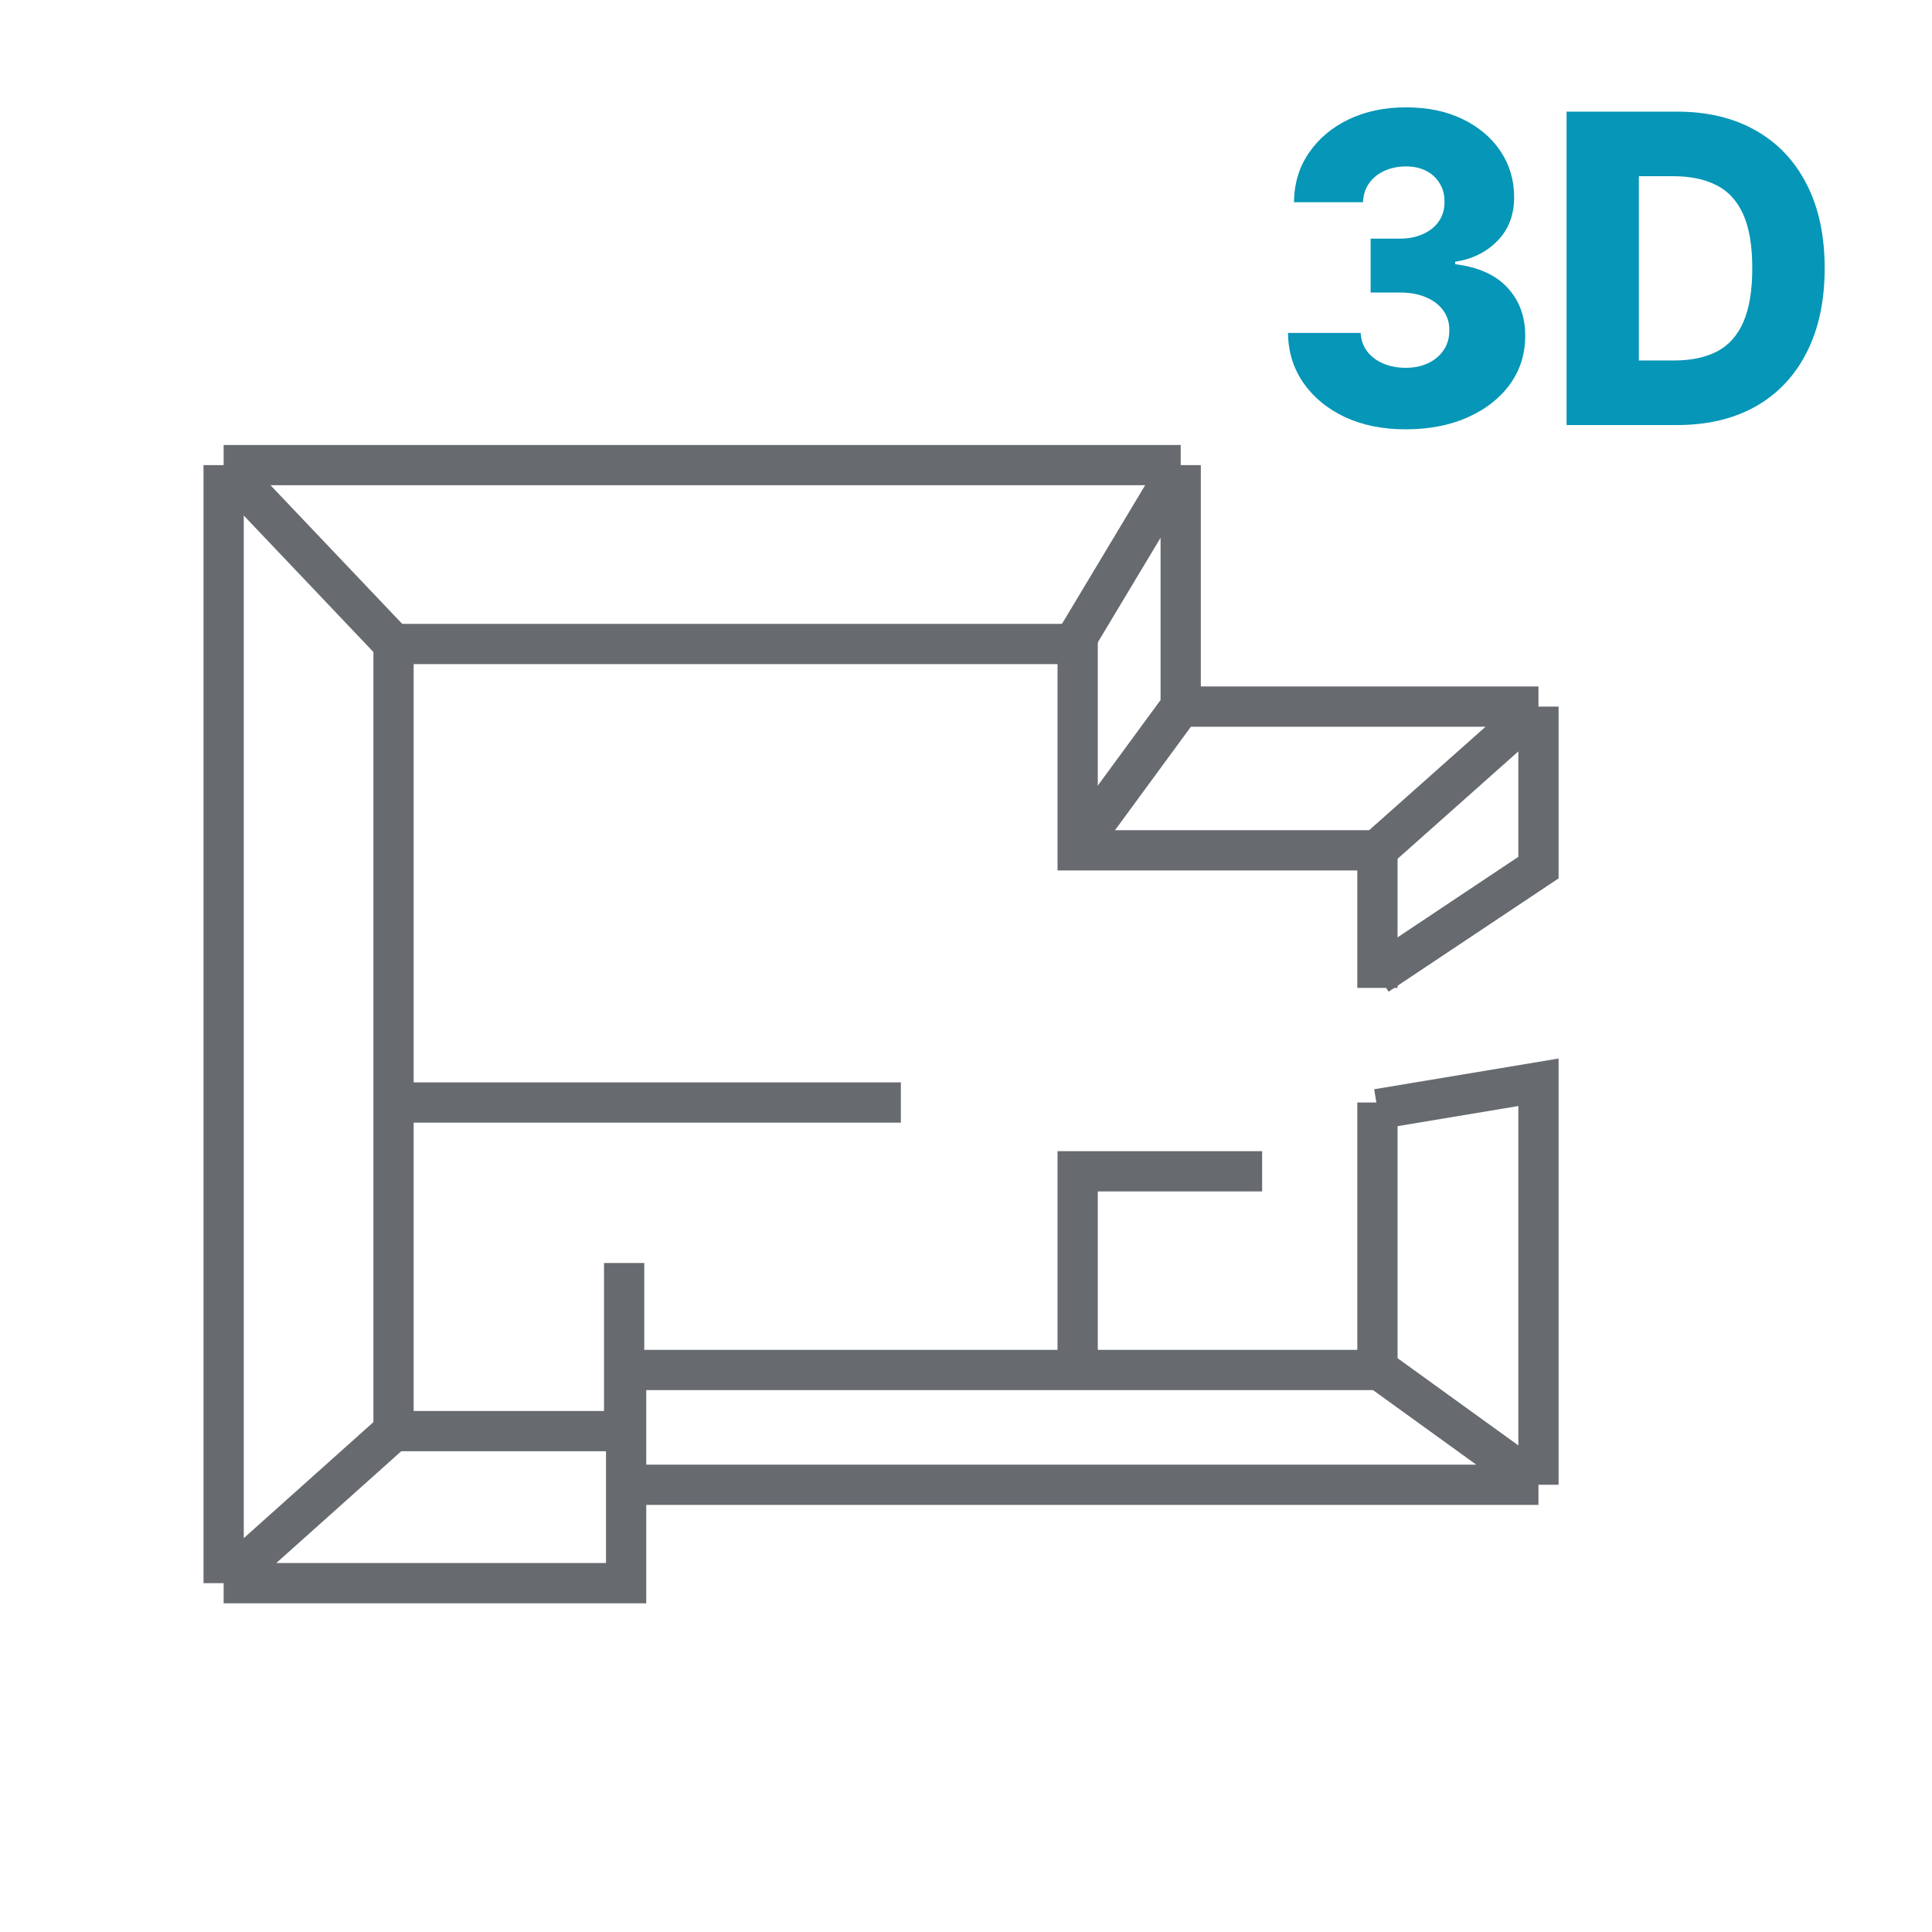
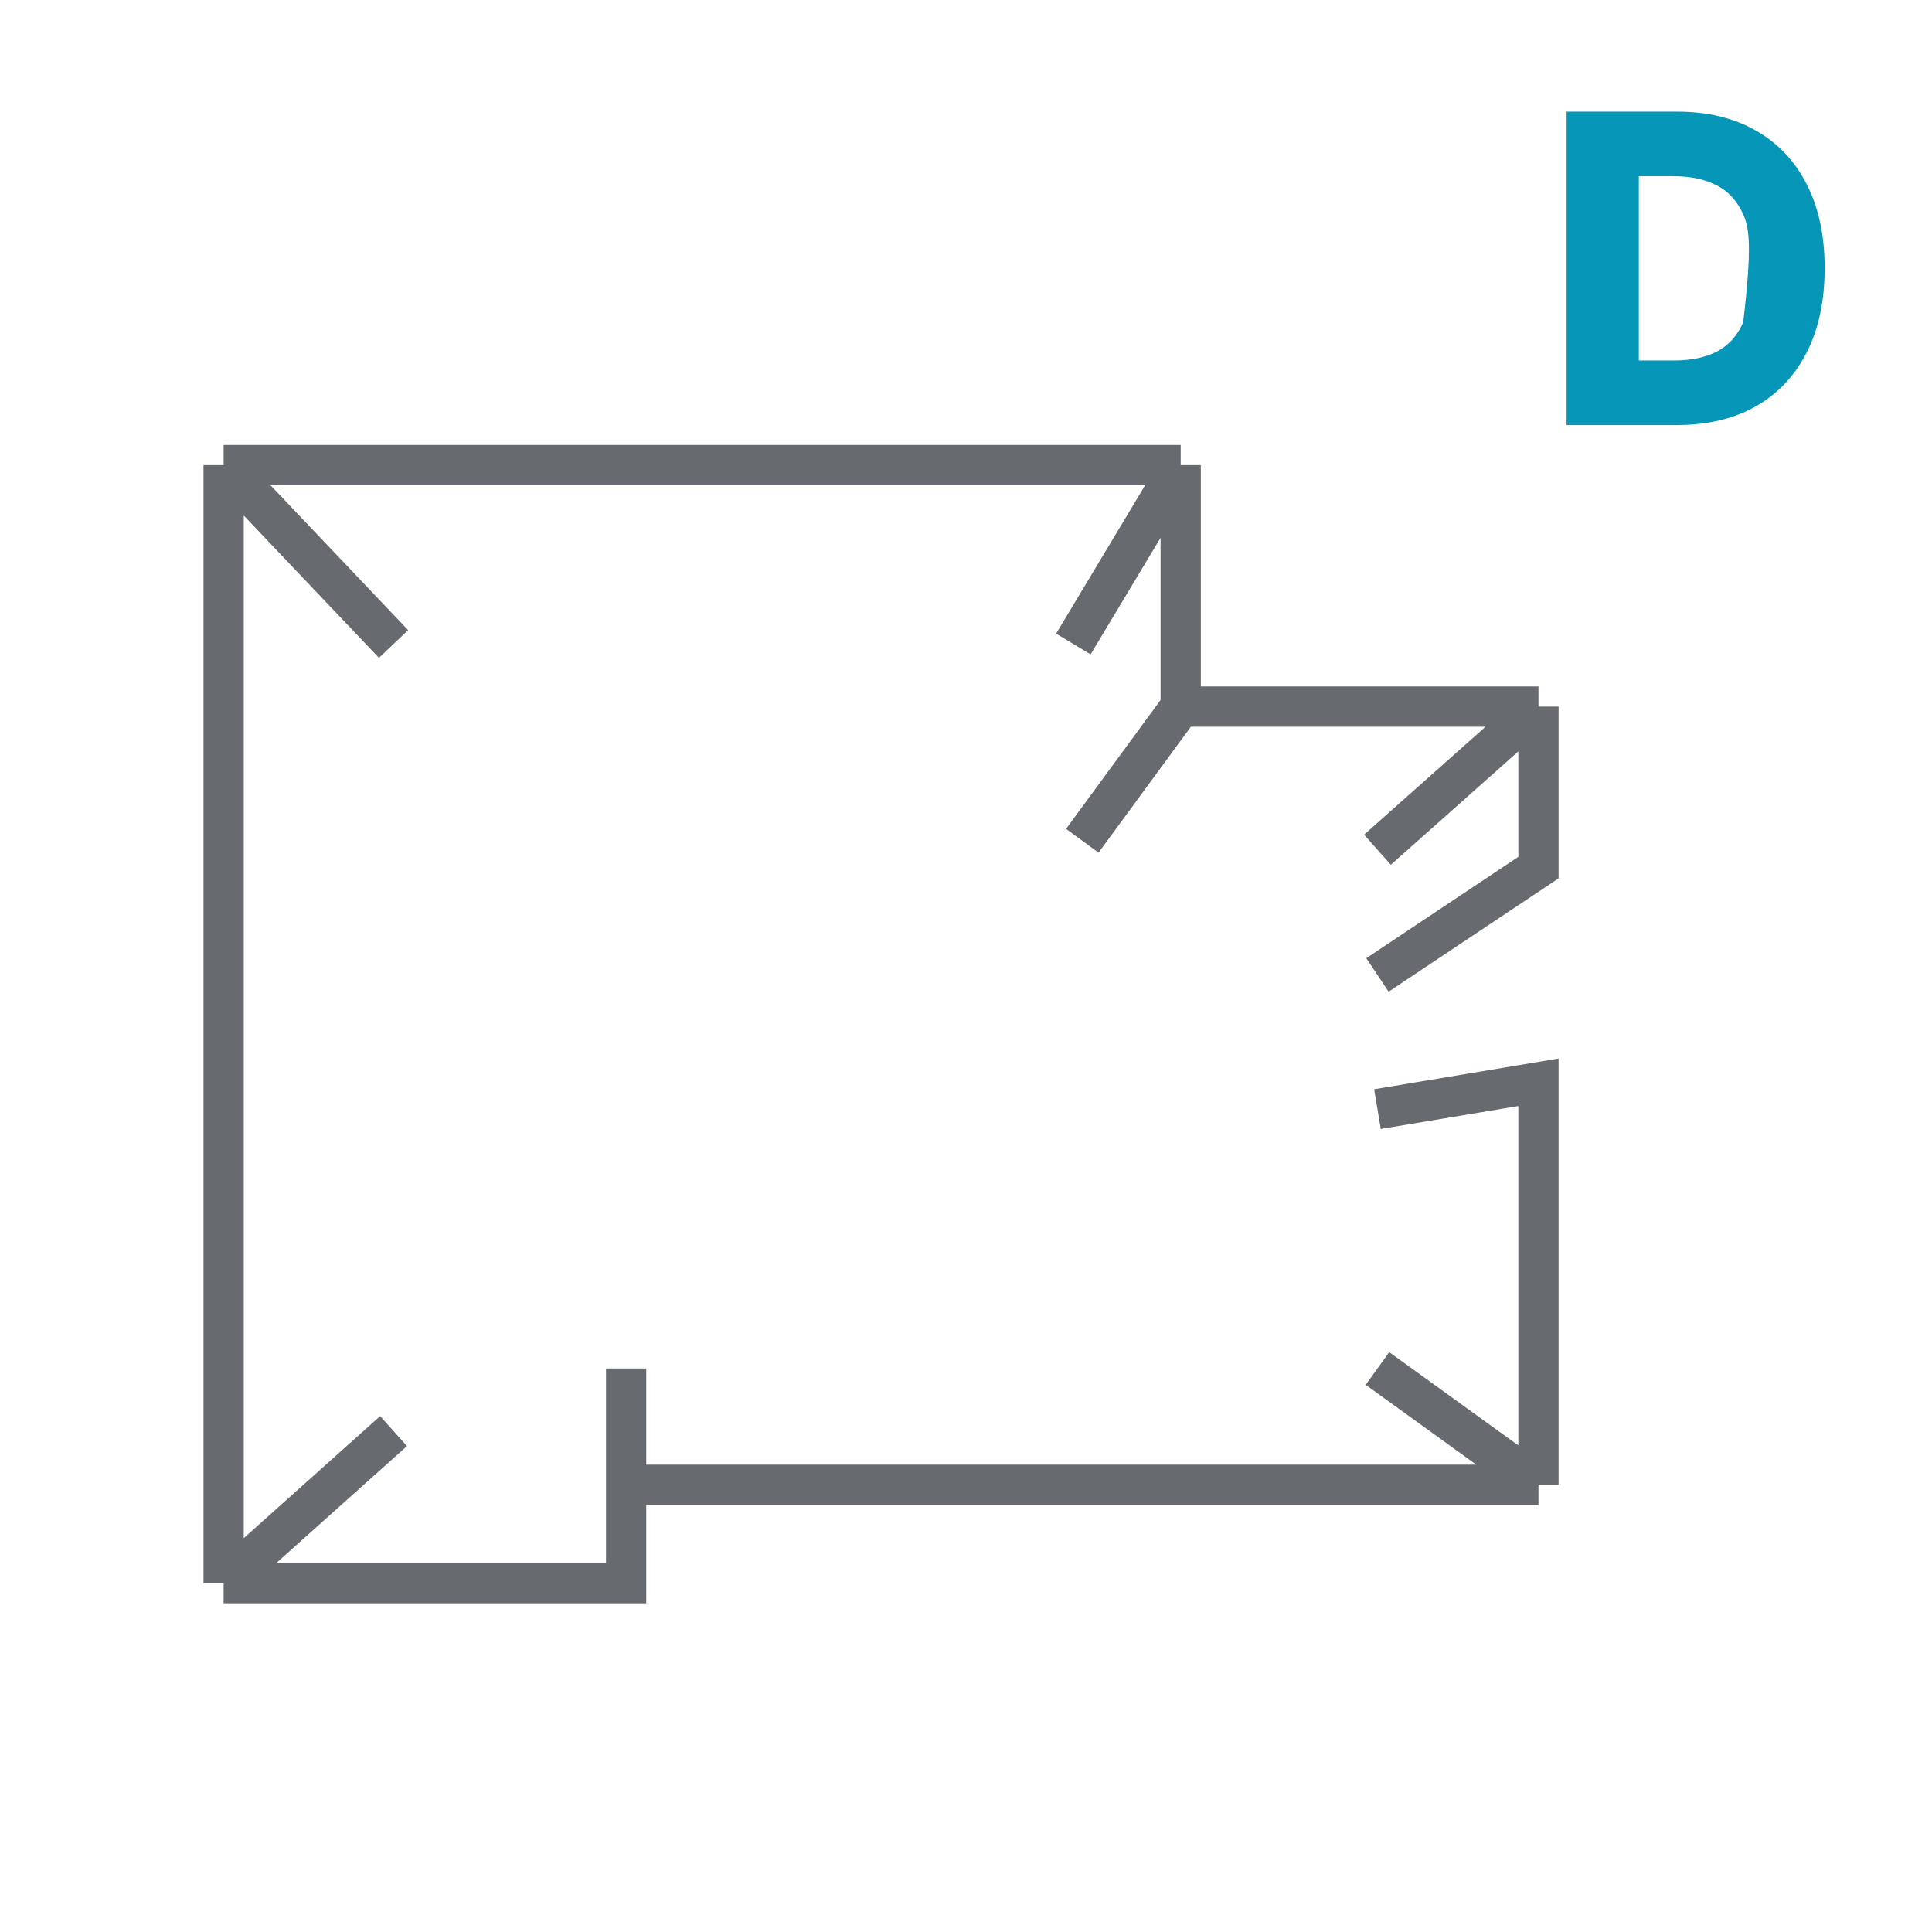
<svg xmlns="http://www.w3.org/2000/svg" width="72" height="72" viewBox="0 0 72 72" fill="none">
  <g id="3D Florrplan">
    <g id="Vector">
-       <path d="M52.38 16C51.531 16 50.778 15.848 50.122 15.544C49.469 15.236 48.954 14.812 48.577 14.272C48.2 13.732 48.007 13.11 48 12.407H50.709C50.72 12.662 50.798 12.888 50.943 13.086C51.088 13.28 51.286 13.432 51.536 13.542C51.786 13.652 52.071 13.707 52.39 13.707C52.709 13.707 52.991 13.648 53.234 13.53C53.48 13.409 53.672 13.243 53.81 13.034C53.948 12.821 54.015 12.578 54.012 12.304C54.015 12.03 53.941 11.787 53.788 11.574C53.636 11.361 53.42 11.196 53.141 11.078C52.865 10.96 52.539 10.901 52.162 10.901H51.079V8.894H52.162C52.492 8.894 52.782 8.836 53.032 8.722C53.286 8.608 53.484 8.449 53.625 8.243C53.767 8.034 53.836 7.795 53.832 7.525C53.836 7.262 53.776 7.032 53.653 6.835C53.533 6.633 53.364 6.477 53.147 6.367C52.933 6.257 52.684 6.202 52.401 6.202C52.104 6.202 51.834 6.257 51.591 6.367C51.351 6.477 51.161 6.633 51.019 6.835C50.878 7.036 50.804 7.27 50.796 7.536H48.223C48.23 6.84 48.415 6.228 48.778 5.7C49.141 5.167 49.634 4.751 50.258 4.451C50.885 4.15 51.6 4 52.401 4C53.199 4 53.901 4.146 54.507 4.439C55.112 4.732 55.584 5.131 55.921 5.637C56.258 6.139 56.427 6.707 56.427 7.342C56.431 8 56.226 8.542 55.812 8.968C55.403 9.394 54.875 9.656 54.229 9.755V9.846C55.092 9.952 55.743 10.245 56.182 10.724C56.625 11.203 56.844 11.802 56.84 12.521C56.84 13.198 56.65 13.799 56.269 14.323C55.892 14.844 55.366 15.255 54.692 15.555C54.021 15.852 53.25 16 52.38 16Z" fill="#0696B7" />
-       <path d="M62.5 15.84H58.382V4.16H62.494C63.63 4.16 64.607 4.394 65.427 4.861C66.25 5.325 66.885 5.994 67.331 6.869C67.777 7.74 68 8.781 68 9.994C68 11.211 67.777 12.257 67.331 13.131C66.888 14.006 66.255 14.677 65.432 15.145C64.609 15.608 63.631 15.84 62.5 15.84ZM61.075 13.434H62.397C63.02 13.434 63.548 13.323 63.98 13.103C64.415 12.878 64.743 12.515 64.964 12.013C65.189 11.508 65.302 10.835 65.302 9.994C65.302 9.154 65.189 8.485 64.964 7.987C64.739 7.485 64.408 7.124 63.969 6.903C63.533 6.679 62.997 6.567 62.358 6.567H61.075V13.434Z" fill="#0696B7" />
+       <path d="M62.5 15.84H58.382V4.16H62.494C63.63 4.16 64.607 4.394 65.427 4.861C66.25 5.325 66.885 5.994 67.331 6.869C67.777 7.74 68 8.781 68 9.994C68 11.211 67.777 12.257 67.331 13.131C66.888 14.006 66.255 14.677 65.432 15.145C64.609 15.608 63.631 15.84 62.5 15.84ZM61.075 13.434H62.397C63.02 13.434 63.548 13.323 63.98 13.103C64.415 12.878 64.743 12.515 64.964 12.013C65.302 9.154 65.189 8.485 64.964 7.987C64.739 7.485 64.408 7.124 63.969 6.903C63.533 6.679 62.997 6.567 62.358 6.567H61.075V13.434Z" fill="#0696B7" />
    </g>
    <path id="Vector 11" d="M14.667 24L8.334 17.333M8.334 17.333H44.001M8.334 17.333V44.333V59M44.001 17.333L40.001 24M44.001 17.333V26.333M40.334 31.333L44.001 26.333M44.001 26.333H57.334M57.334 26.333L51.334 31.667M57.334 26.333V32.333L51.334 36.333M51.334 41.333L57.334 40.333V55.333M57.334 55.333L51.334 51M57.334 55.333H23.334V51V59H8.334M8.334 59L14.667 53.333" stroke="#676A6F" stroke-width="1.5" />
-     <path id="flat" d="M51.333 36.816V31.689H40.161V24H14.666V41.087M14.666 41.087H33.572M14.666 41.087V53.333H23.26V51.055M23.26 47.068V51.055M23.26 51.055H40.161M51.333 41.087V51.055H40.161M40.161 51.055V43.651H47.036" stroke="#676A6F" stroke-width="1.5" />
  </g>
</svg>